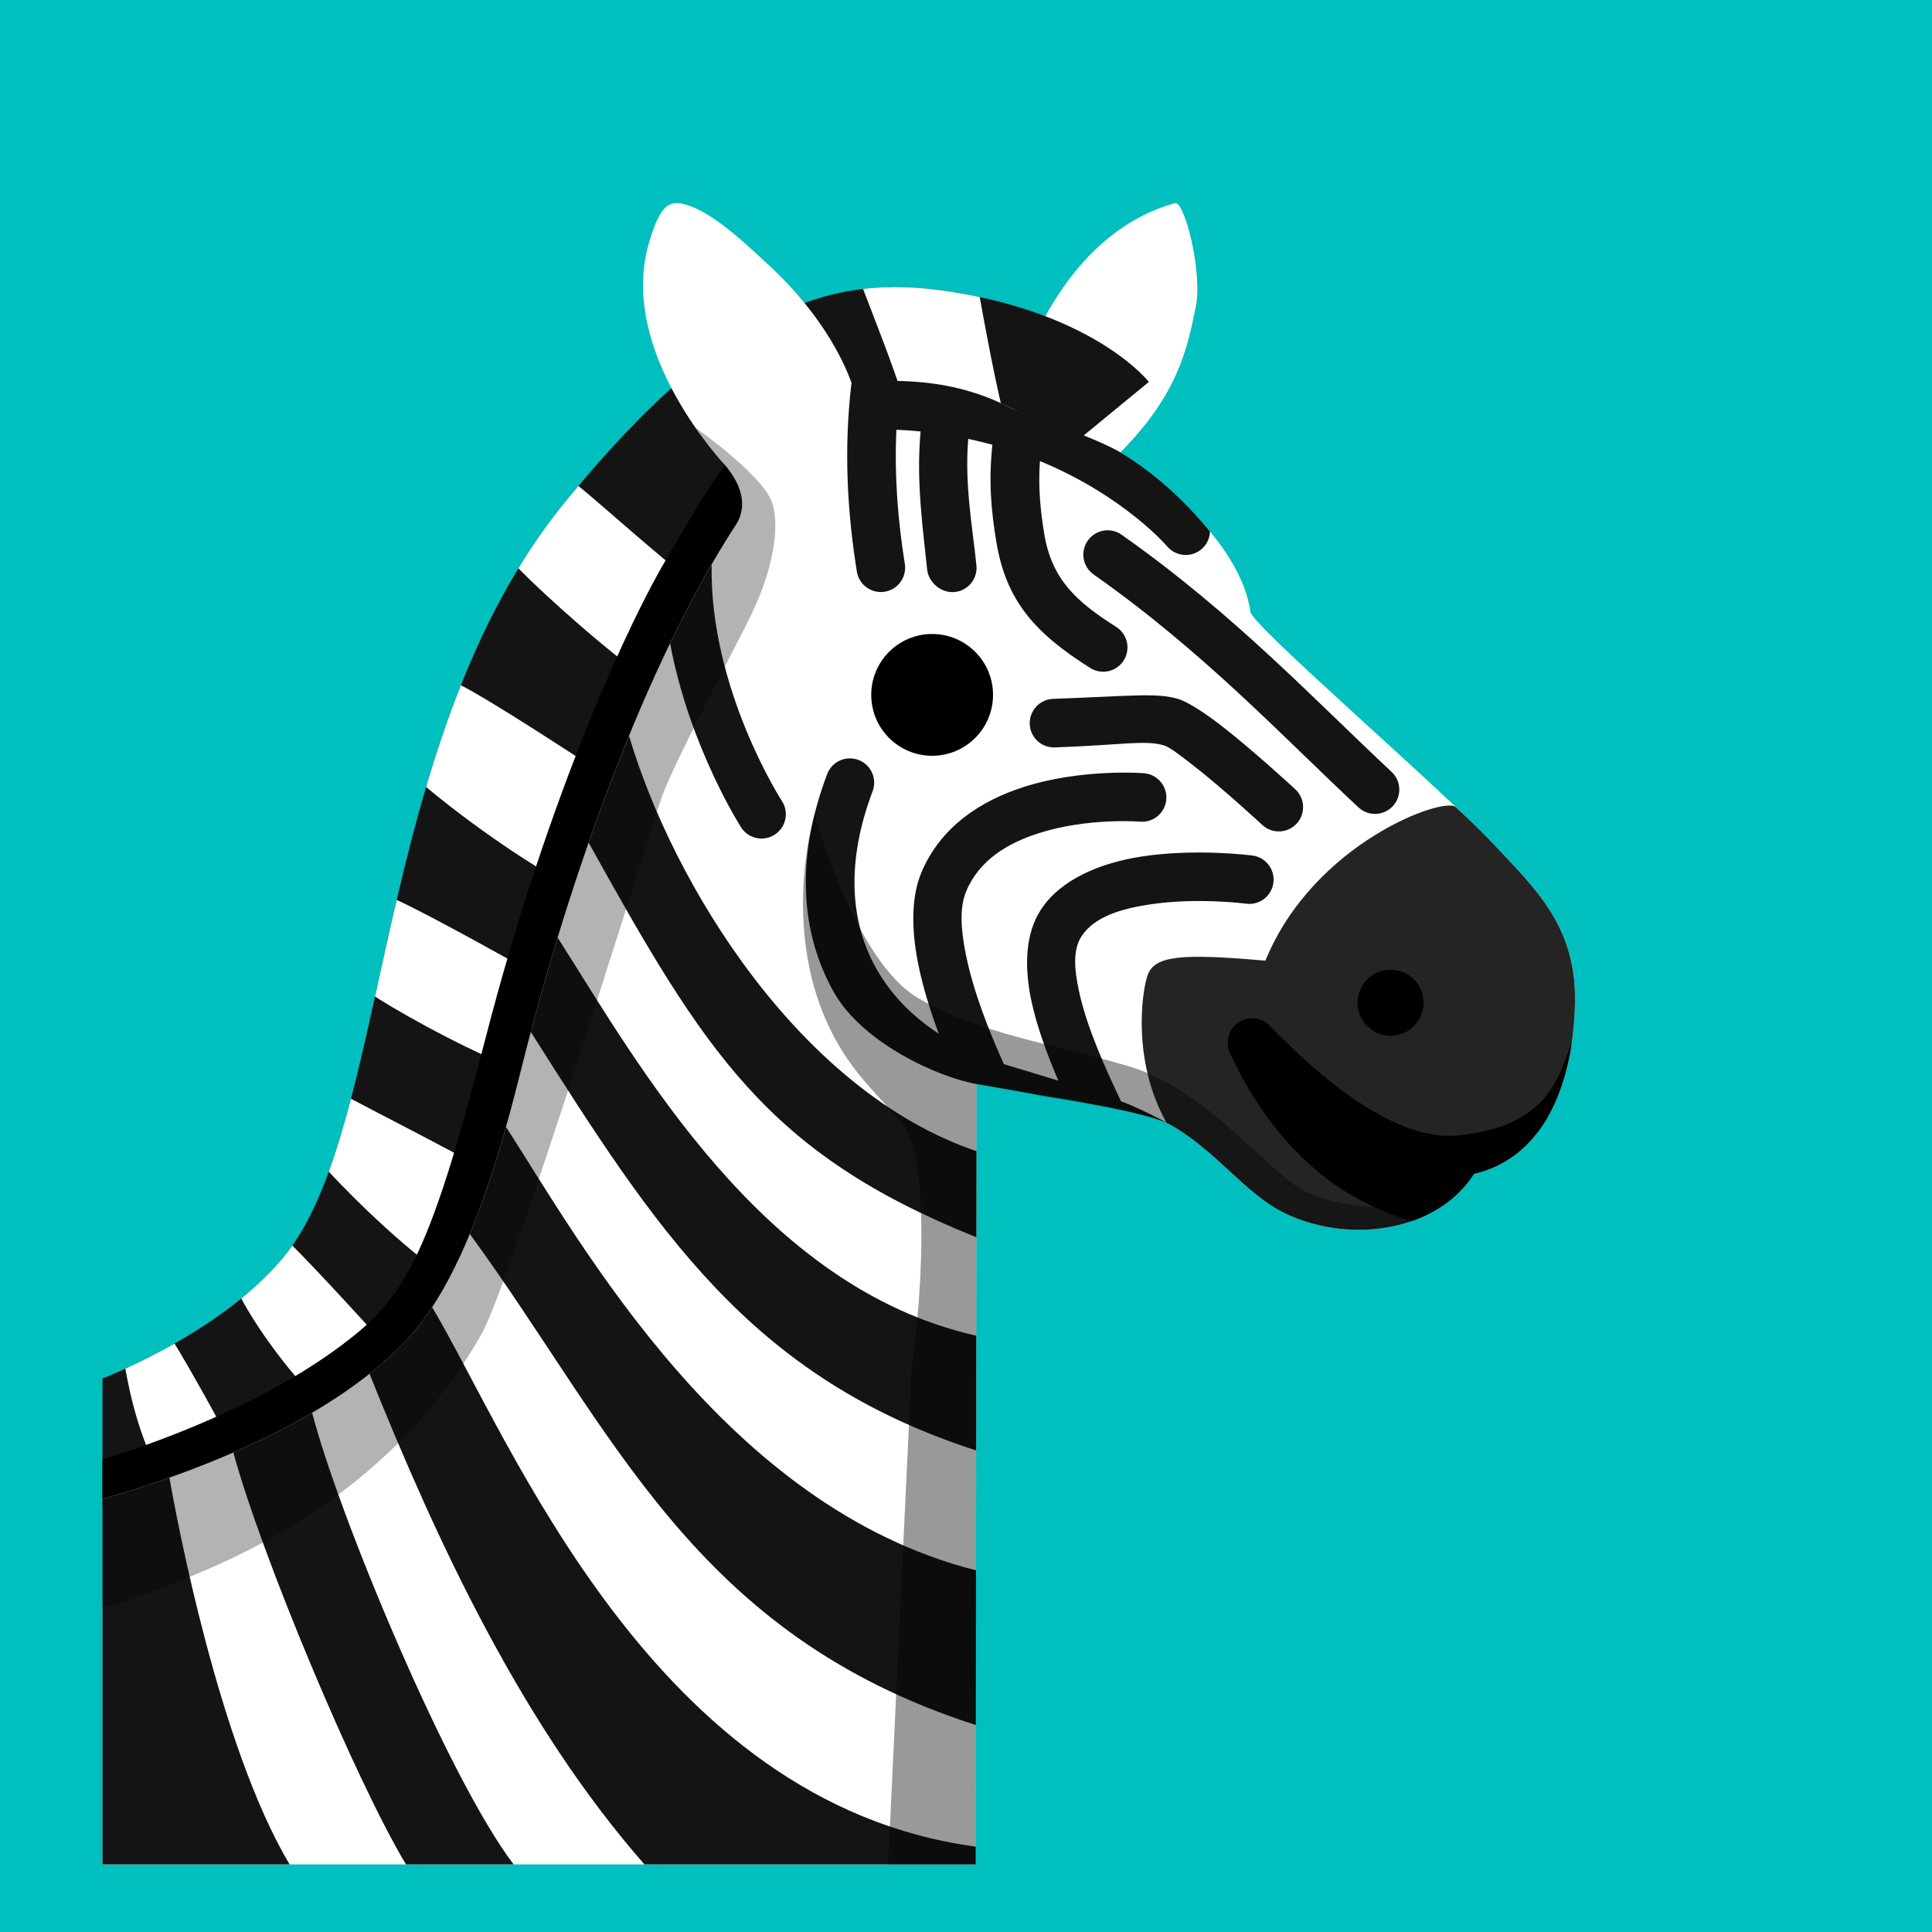
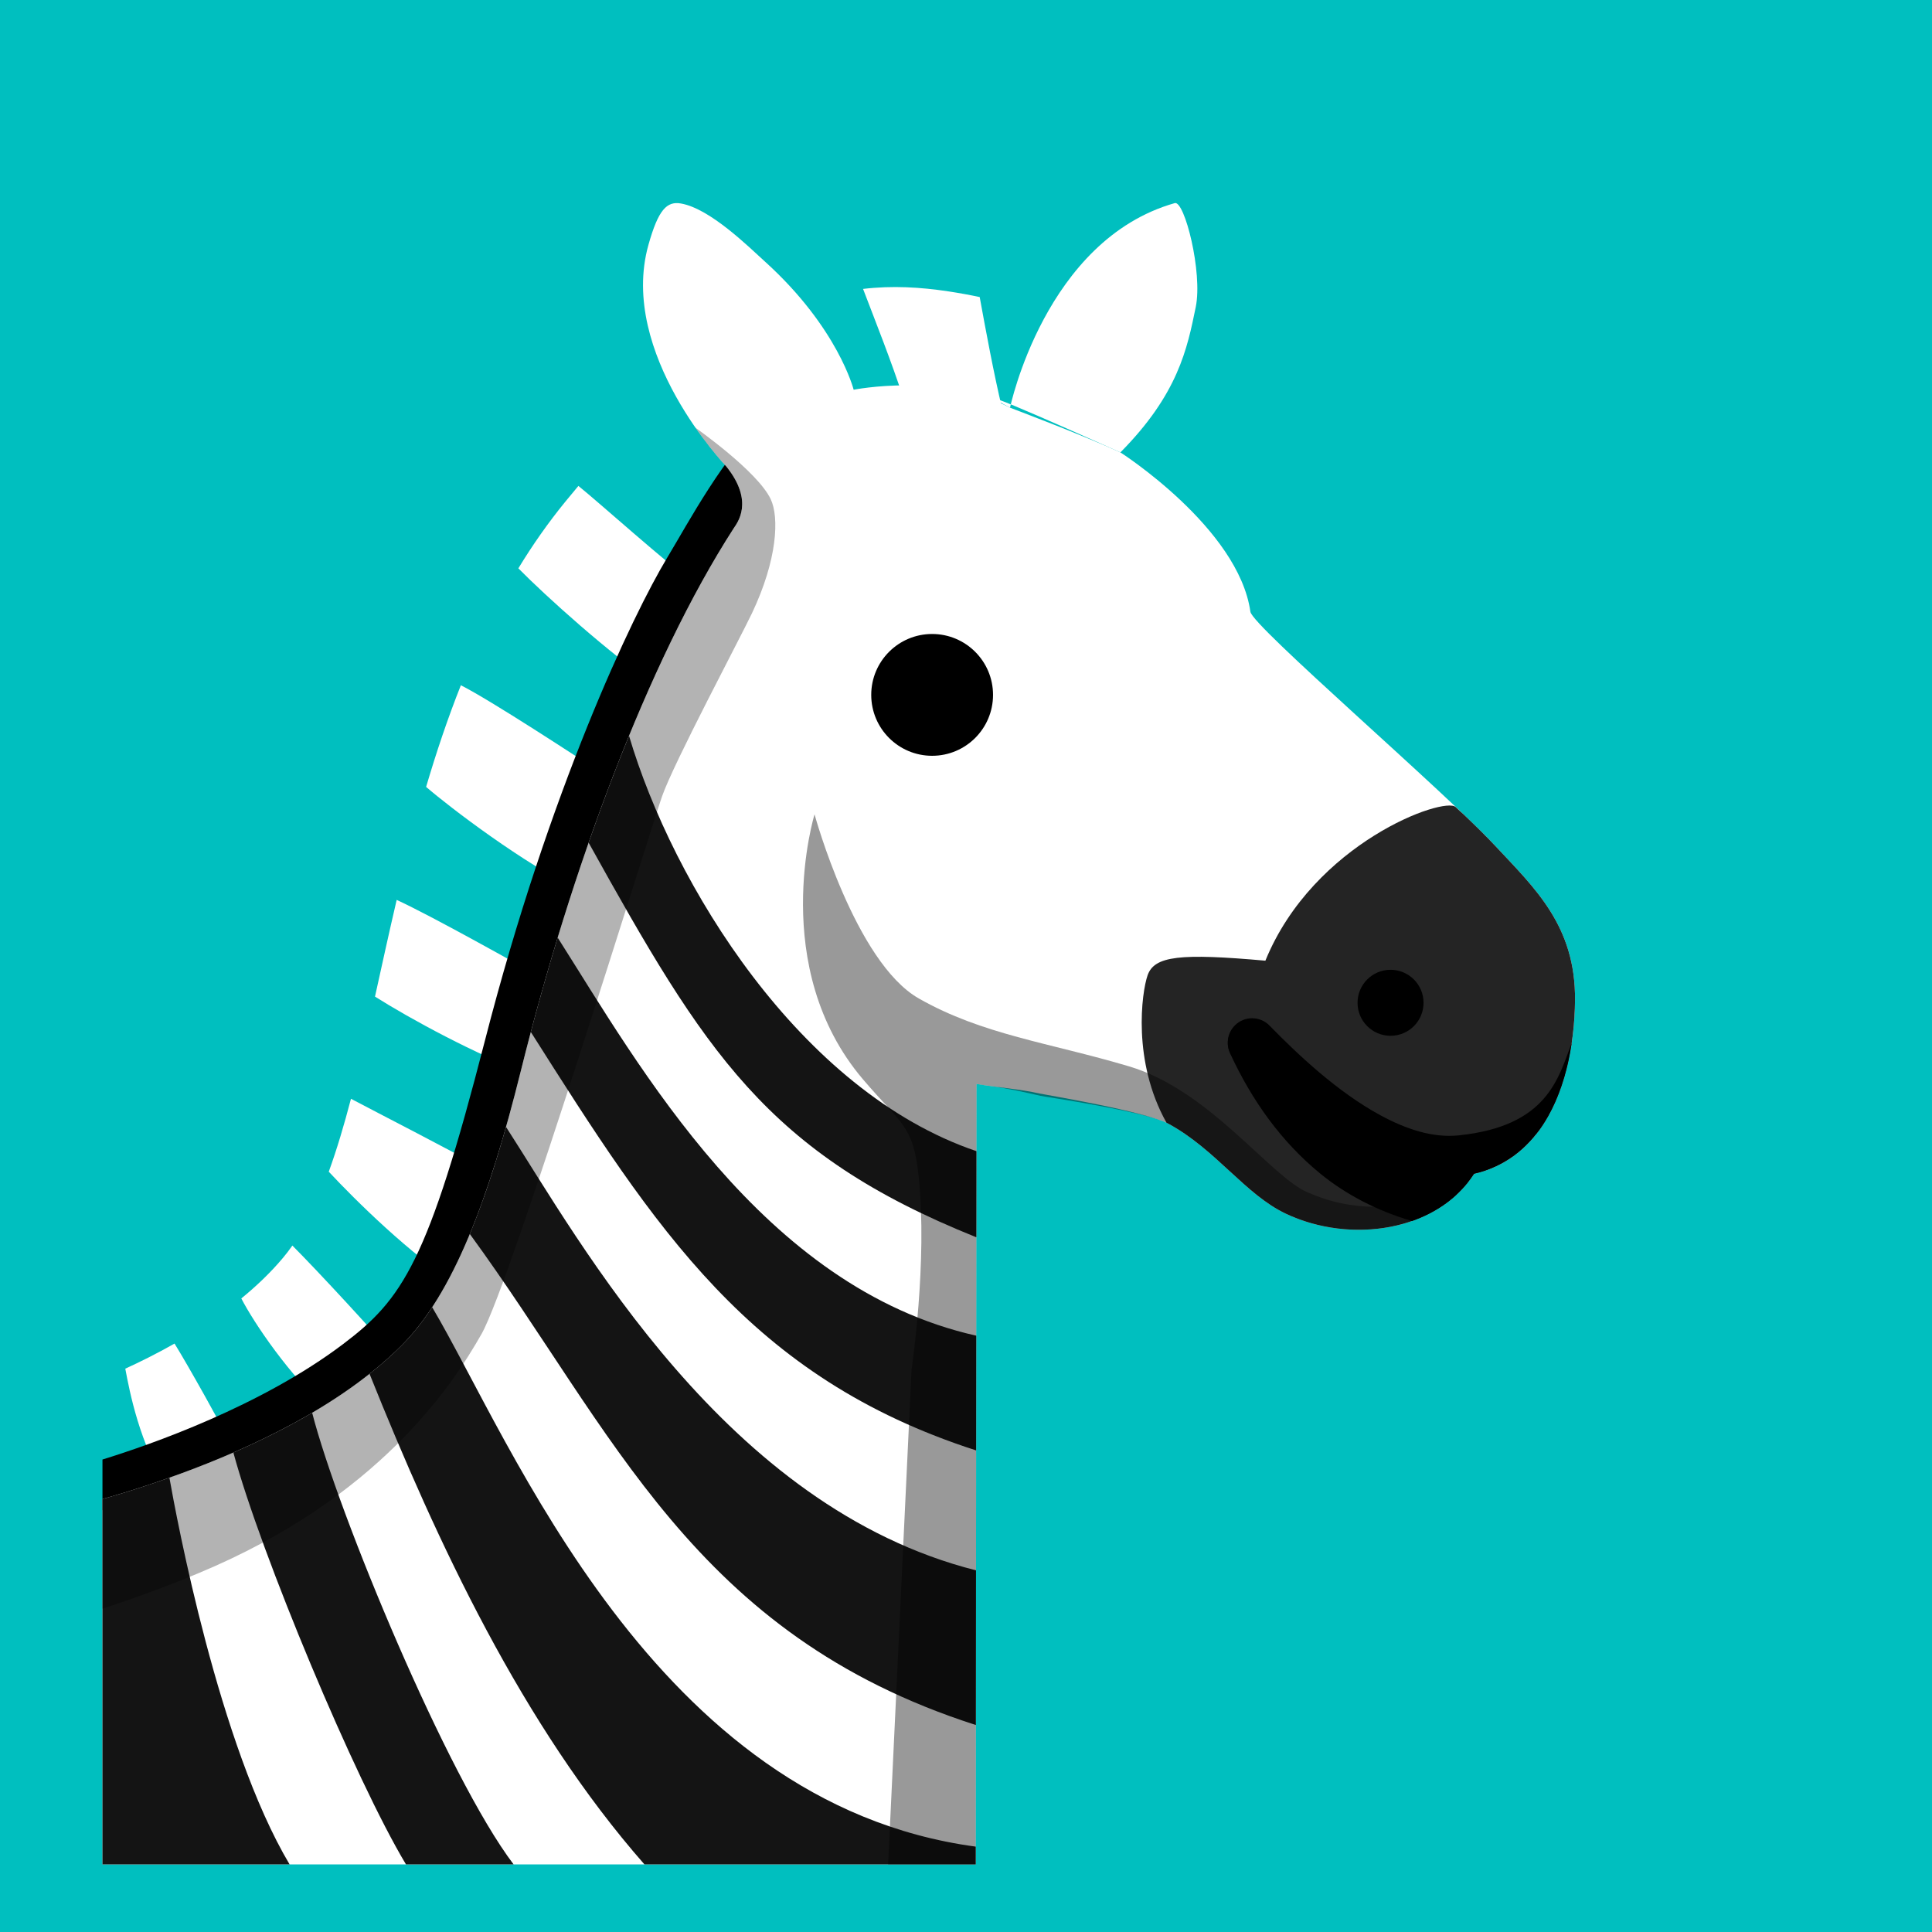
<svg xmlns="http://www.w3.org/2000/svg" xmlns:ns1="http://www.serif.com/" width="100%" height="100%" viewBox="0 0 512 512" version="1.1" xml:space="preserve" style="fill-rule:evenodd;clip-rule:evenodd;stroke-linejoin:round;stroke-miterlimit:2;">
  <rect x="0" y="0" width="512" height="512" style="fill:rgb(0,191,191);" />
  <g id="Head" transform="matrix(1.03,0,0,1.03,-7.151,-8.323)">
    <path id="left-ear" ns1:id="left ear" d="M266.818,112.978C249.352,103.798 295.21,124.48 295.21,124.48C310.084,109.46 312.416,97.763 314.599,87.078C316.419,78.168 311.714,59.623 309.201,60.336C275.812,69.814 266.818,112.978 266.818,112.978Z" style="fill:white;" />
    <g id="Mane">
-       <path d="M33.306,362.772C42.782,358.901 65.895,348.263 79.769,331.693C107.774,298.247 102.28,198.519 152.367,137.195C195.562,84.31 223.304,78.852 251.034,83.061C288.898,88.809 302.534,106.342 302.534,106.342L285.693,120.187C285.693,120.187 263.174,110.178 240.194,110.539C213.788,110.954 198.074,143.517 189.342,157.972C180.61,172.427 159.874,216.423 143.823,278.906C127.772,341.389 119.511,351.216 102.765,363.869C77.93,382.634 43.841,393.558 33.306,396.643L33.306,362.772Z" style="fill:rgb(20,20,20);" />
      <path d="M50.145,391.067C42.809,379.49 40.295,366.127 39.178,360.229C42.833,358.56 47.21,356.4 51.849,353.768C55.391,359.498 63.428,373.85 68.514,383.587C61.944,386.552 55.66,389.046 50.145,391.067ZM91.821,371.326C81.465,362.15 72.296,348.466 69.029,342.158C72.911,338.989 76.584,335.498 79.769,331.693C80.597,330.704 81.396,329.657 82.168,328.555C88.59,334.983 102.905,350.466 109.627,358.318C107.487,360.224 105.217,362.017 102.765,363.869C99.269,366.51 95.591,368.996 91.821,371.326ZM124.438,338.332C112.925,331.216 98.361,316.901 91.532,309.548C93.615,303.819 95.481,297.521 97.245,290.785C104.209,294.485 123.219,304.171 134.936,310.716C131.209,322.666 127.822,331.488 124.438,338.332ZM142.464,284.142C129.862,279.678 112.259,270.101 103.427,264.497C105.203,256.459 107.019,248.113 109.006,239.617C118.291,243.918 138.505,255.263 148.691,260.976C147.033,266.766 145.405,272.746 143.823,278.906C143.364,280.694 142.911,282.439 142.464,284.142ZM155.993,237.161C141.918,230.479 122.696,215.834 116.578,210.544C119.175,201.741 122.109,192.966 125.521,184.387C133.465,188.434 154.388,202.155 165.75,209.568C162.548,217.967 159.259,227.189 155.993,237.161ZM175.983,184.643C163.575,176.093 147.367,161.465 140.312,154.309C143.936,148.352 147.934,142.623 152.367,137.195C153.509,135.798 154.639,134.434 155.759,133.102C161.54,137.775 176.832,151.621 188.031,160.209C184.948,165.61 180.76,173.868 175.983,184.643ZM239.376,110.562C236.3,101.068 232.285,91.036 229,82.418C236.529,81.521 243.782,81.96 251.034,83.061C253.823,83.484 256.48,83.972 259.01,84.511C260.564,93.017 262.612,104.116 264.802,113.313C257.39,111.672 248.784,110.404 240.194,110.539C239.92,110.543 239.647,110.551 239.376,110.562Z" style="fill:white;" />
      <path d="M33.306,383.603C45.803,379.746 74.094,369.865 95.229,353.896C110.527,342.337 117.053,332.875 131.716,275.796C148.219,211.555 169.665,166.37 178.643,151.509C184.27,142.193 192.761,125.988 204.649,114.328C209.593,109.478 214.463,113.613 217.25,119.78C204.104,130.619 195.169,148.327 189.342,157.972C180.61,172.427 159.874,216.423 143.823,278.906C127.772,341.389 119.511,351.216 102.765,363.869C77.93,382.634 43.841,393.558 33.306,396.643L33.306,383.603Z" />
    </g>
    <path id="outline" d="M33.306,393.767L33.306,487.782L257.988,487.782L258.187,286.98C263.918,287.909 269.487,288.308 274.423,289.438C275.78,289.749 301.699,294.004 307.621,297.229C319.786,303.853 327.337,315.407 337.762,320.342C354.426,328.23 376.709,324.899 386.206,310.083C405.859,305.662 412.028,283.617 412.185,265.405C412.35,246.309 401.857,236.641 391.718,225.776C378.233,211.325 329.184,169.204 328.661,165.489C325.622,143.915 295.21,124.48 295.21,124.48C285.769,120.115 266.818,112.978 266.818,112.978C249.352,103.798 226.58,108.357 226.58,108.357C226.58,108.357 222.61,92.492 203.909,75.519C199.487,71.506 189.641,61.758 182.158,60.44C178.554,59.805 176.336,61.942 173.772,71.109C165.947,99.08 193.814,128.097 193.814,128.097C201.119,137.178 196.57,142.677 195.709,144.013C173.522,178.426 153.748,232.091 140.917,283.75C132.769,316.555 123.549,340.978 110.255,354.271C94.283,370.244 70.707,380.866 53.824,387.087C41.954,391.462 33.306,393.767 33.306,393.767Z" style="fill:white;" />
    <g transform="matrix(1.246,0,0,1.246,-58.393,-43.414)">
      <circle cx="244.916" cy="184.818" r="12.576" />
    </g>
    <path id="stripes" d="M50.53,388.279C52.328,398.478 63.255,457.228 81.457,487.782L33.306,487.782L33.306,393.767C33.306,393.767 40.387,391.879 50.53,388.279ZM111.401,487.782C98.304,465.957 74.041,407.891 66.988,381.813C73.557,378.952 80.503,375.553 87.26,371.58C93.981,397.661 122.077,465.367 139.094,487.782L111.401,487.782ZM172.76,487.782C141.416,452.083 119.425,404.985 102.023,361.563C104.924,359.268 107.687,356.839 110.255,354.271C113.054,351.472 115.673,348.179 118.14,344.418C138.504,378.729 174.982,472.04 257.993,483.204L257.988,487.782L172.76,487.782ZM258.024,451.913C185.258,428.575 164.865,376.273 127.828,325.58C131.184,317.477 134.25,308.259 137.141,298.033C156.469,327.99 193.666,395.847 258.063,412.119L258.024,451.913ZM258.094,381.259C199.861,362.5 175.65,324.298 143.52,273.605C145.665,265.499 147.973,257.378 150.427,249.323C171.34,282.186 203.084,339.397 258.123,351.74L258.094,381.259ZM258.148,326.421C204.119,304.756 188.269,278.641 158.393,224.898C161.683,215.466 165.157,206.251 168.787,197.394C180.051,235.54 212.773,288.894 258.17,304.262L258.148,326.421Z" style="fill:rgb(20,20,20);" />
-     <path id="outline1" ns1:id="outline" d="M258.187,286.98C248.165,285.24 228.754,276.311 221.483,263.367C213.193,248.612 211.308,229.636 219.764,207.246C220.983,204.019 224.592,202.388 227.819,203.607C231.046,204.826 232.677,208.435 231.458,211.662C224.592,229.843 225.65,245.263 232.381,257.245C236.178,264.005 241.724,269.633 248.486,274.06C246.292,268.156 244.377,262.005 243.198,256.156C241.391,247.195 241.401,238.861 243.971,232.665C248.892,220.799 259.334,214.09 270.31,210.574C285.442,205.727 301.304,207.028 301.304,207.028C304.742,207.31 307.304,210.331 307.021,213.768C306.739,217.206 303.719,219.768 300.281,219.486C300.281,219.486 286.894,218.387 274.123,222.478C266.497,224.921 258.936,229.209 255.517,237.453C253.742,241.733 254.204,247.497 255.452,253.686C257.359,263.148 261.415,273.454 265.238,281.873C265.586,281.983 265.935,282.091 266.285,282.196C270.853,283.572 275.171,284.871 279.253,286.133C276.382,279.415 273.741,272.289 272.324,265.664C270.357,256.474 270.86,248.117 274.737,242.161C279.836,234.328 289.977,230.122 300.606,228.468C314.664,226.28 329.202,228.203 329.202,228.203C332.621,228.656 335.03,231.8 334.576,235.22C334.123,238.639 330.979,241.048 327.559,240.594C327.559,240.594 314.834,238.904 302.528,240.819C295.577,241.901 288.548,243.857 285.213,248.98C282.902,252.531 283.375,257.57 284.547,263.048C286.559,272.454 291.339,282.921 295.372,291.443C301.518,293.66 310.515,298.79 307.957,297.397C302.035,294.173 279.38,290.599 274.188,289.764C269.188,288.959 265.243,288.204 258.187,286.98ZM318.265,144.815C318.212,146.528 317.46,148.212 316.048,149.402C313.411,151.626 309.465,151.29 307.241,148.653C307.241,148.653 296.128,135.628 274.5,126.707C274.045,133.631 274.617,139.336 275.622,145.449C277.525,157.019 283.747,162.814 294.127,169.38C297.042,171.224 297.912,175.088 296.068,178.003C294.224,180.918 290.36,181.788 287.445,179.944C273.559,171.16 265.833,162.955 263.288,147.478C261.976,139.5 261.265,132.138 262.273,122.518C260.269,121.964 258.201,121.456 256.067,121C255.046,132.784 257.273,144.447 258.17,153.575C258.507,157.008 255.994,160.069 252.561,160.406C249.128,160.744 245.807,157.948 245.469,154.515C244.483,144.487 242.594,132.018 243.807,119.095C241.776,118.894 239.699,118.743 237.574,118.648C237.024,130.78 238.013,142.315 239.747,153.169C240.292,156.575 237.968,159.783 234.562,160.327C231.156,160.871 227.948,158.547 227.404,155.141C225.002,140.109 223.96,123.867 226.03,106.608C231.235,106.341 249.352,103.798 266.818,112.978C266.818,112.978 289.01,120.69 295.21,124.48C299.468,127.082 308.392,132.903 318.265,144.815ZM190.045,153.299C189.416,185.293 208.133,214.193 208.133,214.193C210.003,217.092 209.168,220.963 206.269,222.833C203.37,224.703 199.499,223.868 197.629,220.969C197.629,220.969 184.295,200.227 179.352,173.596C182.823,166.406 186.394,159.607 190.045,153.299ZM364.989,206.673C367.51,209.027 367.647,212.985 365.293,215.507C362.939,218.029 358.981,218.165 356.459,215.811C336.76,197.424 316.709,175.864 288.327,155.884C285.506,153.898 284.828,149.996 286.814,147.175C288.8,144.355 292.702,143.677 295.523,145.662C324.441,166.021 344.917,187.938 364.989,206.673ZM340.185,211.135C342.731,213.463 342.908,217.419 340.58,219.965C338.253,222.511 334.296,222.688 331.75,220.36C331.75,220.36 321.145,210.509 313.015,204.284C310.229,202.15 307.862,200.309 306.47,199.882C301.675,198.411 295.73,199.759 278.354,200.385C274.906,200.509 272.007,197.811 271.883,194.364C271.759,190.916 274.457,188.017 277.904,187.893C297.821,187.176 304.64,186.246 310.136,187.932C312.305,188.597 316.272,191.034 320.614,194.359C329.112,200.866 340.185,211.135 340.185,211.135Z" style="fill:rgb(20,20,20);" />
    <path id="outline2" ns1:id="outline" d="M185.901,118.156C185.901,118.156 201.792,129.289 205.223,136.478C207.463,141.17 206.968,152.055 200.424,165.846C197.407,172.203 180.315,204.316 177.283,212.973C174.251,221.63 138.472,337.833 130.854,351.274C123.237,364.715 104.165,393.6 58.16,412.787C49.678,416.324 41.312,419.369 33.306,421.983L33.306,393.767C33.306,393.767 41.954,391.462 53.824,387.087C70.707,380.866 94.283,370.244 110.255,354.271C123.549,340.978 132.769,316.555 140.917,283.75C153.748,232.091 173.522,178.426 195.709,144.013C196.57,142.677 201.119,137.178 193.814,128.097C193.814,128.097 190.178,124.311 185.901,118.156Z" style="fill-opacity:0.3;" />
  </g>
  <g id="outline3" ns1:id="outline" transform="matrix(1.03,0,0,1.03,-7.151,-8.323)">
    <path d="M307.081,296.958C298.23,281.205 300.671,263.399 302.214,259.003C303.963,254.021 310.611,253.308 332.516,255.256C344.942,224.848 378.593,212.9 381.495,215.745C382.123,216.361 382.819,216.999 383.571,217.664C386.894,220.839 389.703,223.616 391.718,225.776C401.857,236.641 412.35,246.309 412.185,265.405C412.086,276.878 409.602,289.872 402.863,299.023C398.468,304.396 392.894,308.578 386.206,310.083C376.709,324.899 354.426,328.23 337.762,320.342C327.337,315.407 319.786,303.853 307.621,297.229C307.456,297.139 307.276,297.049 307.081,296.958Z" style="fill:rgb(36,36,36);" />
  </g>
  <g id="Lippe" transform="matrix(1.03,0,0,1.03,-7.151,-8.323)">
    <path id="outline4" ns1:id="outline" d="M370.234,322.235C361.258,319.615 353.194,315.41 346.591,310.001C336.655,301.863 329.033,291.256 323.419,279.061C321.977,275.927 323.35,272.212 326.483,270.77C329.617,269.327 333.332,270.7 334.774,273.834C339.572,284.257 346.019,293.375 354.512,300.331C362.425,306.813 372.933,311.097 384.556,312.385C380.894,316.978 375.882,320.257 370.234,322.235Z" />
    <path id="outline5" ns1:id="outline" d="M384.435,312.536C384.144,312.571 383.851,312.604 383.556,312.635C374.411,313.583 365.005,310.82 356.111,305.993C343.955,299.397 332.728,288.959 324.63,280.687C322.217,278.222 322.26,274.262 324.725,271.849C327.19,269.436 331.15,269.478 333.563,271.943C340.914,279.453 351.036,289.018 362.073,295.007C368.64,298.571 375.514,300.902 382.267,300.202C405.055,297.838 407.859,285.621 411.349,276.358C409.103,291.558 402.019,306.526 386.206,310.083C385.657,310.939 385.065,311.757 384.435,312.536Z" />
  </g>
  <g transform="matrix(1.515,0,0,1.515,-190.695,-142.423)">
    <circle cx="369.112" cy="269.421" r="5.773" />
  </g>
  <g id="outline6" ns1:id="outline" transform="matrix(1.03,0,0,1.03,-7.151,-8.323)">
    <path d="M261.755,287.504L259.834,287.234C259.287,287.153 258.738,287.069 258.187,286.98L257.988,487.782L235.452,487.782L241.478,360.478C241.478,360.478 245.637,332.786 243.299,310.704C241.906,297.551 238.932,297.467 229.002,285.81C204.43,256.962 216.517,217.604 216.517,217.604C216.517,217.604 226.922,255.651 243.369,264.993C259.816,274.334 276.758,276.3 297.427,282.442C318.097,288.585 333.636,310.566 343.225,314.803C354.784,319.909 365.832,319.582 381.692,315.469C370.779,325.595 352.17,327.162 337.762,320.342C327.337,315.407 319.786,303.853 307.621,297.229C301.699,294.004 275.997,290.336 274.64,290.025C270.735,289.132 266.218,288.108 261.755,287.504Z" style="fill-opacity:0.4;" />
  </g>
</svg>